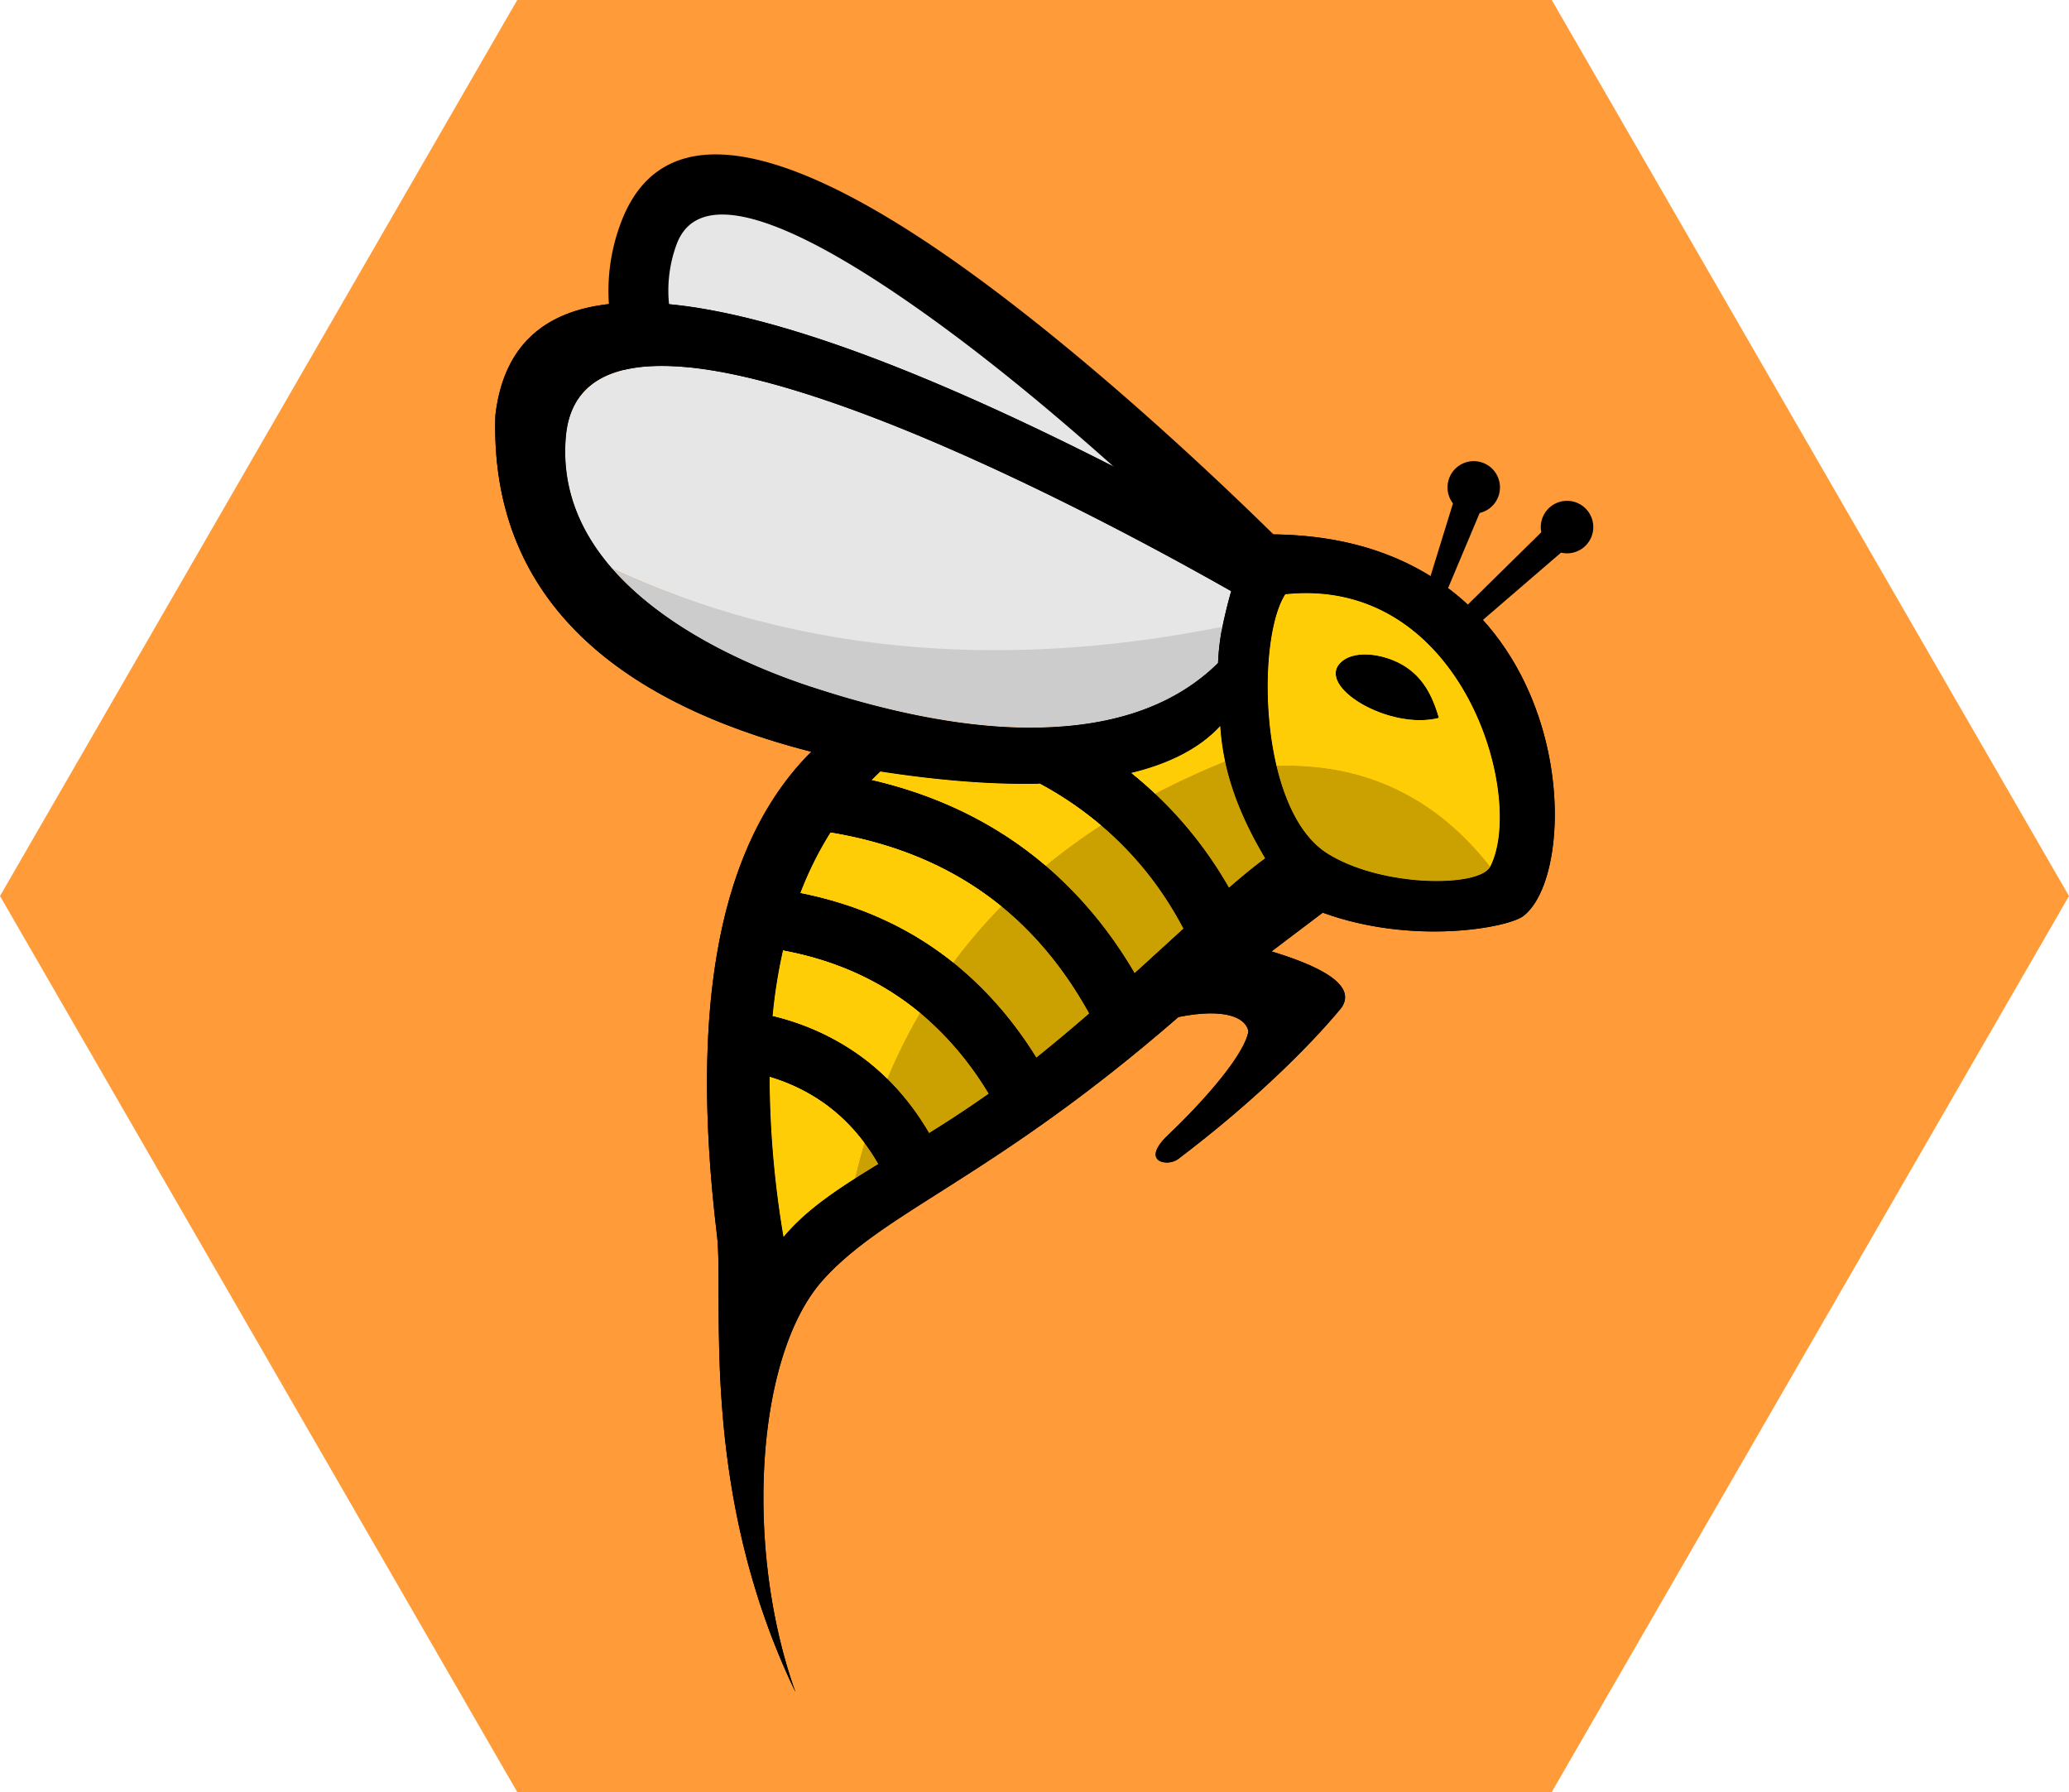
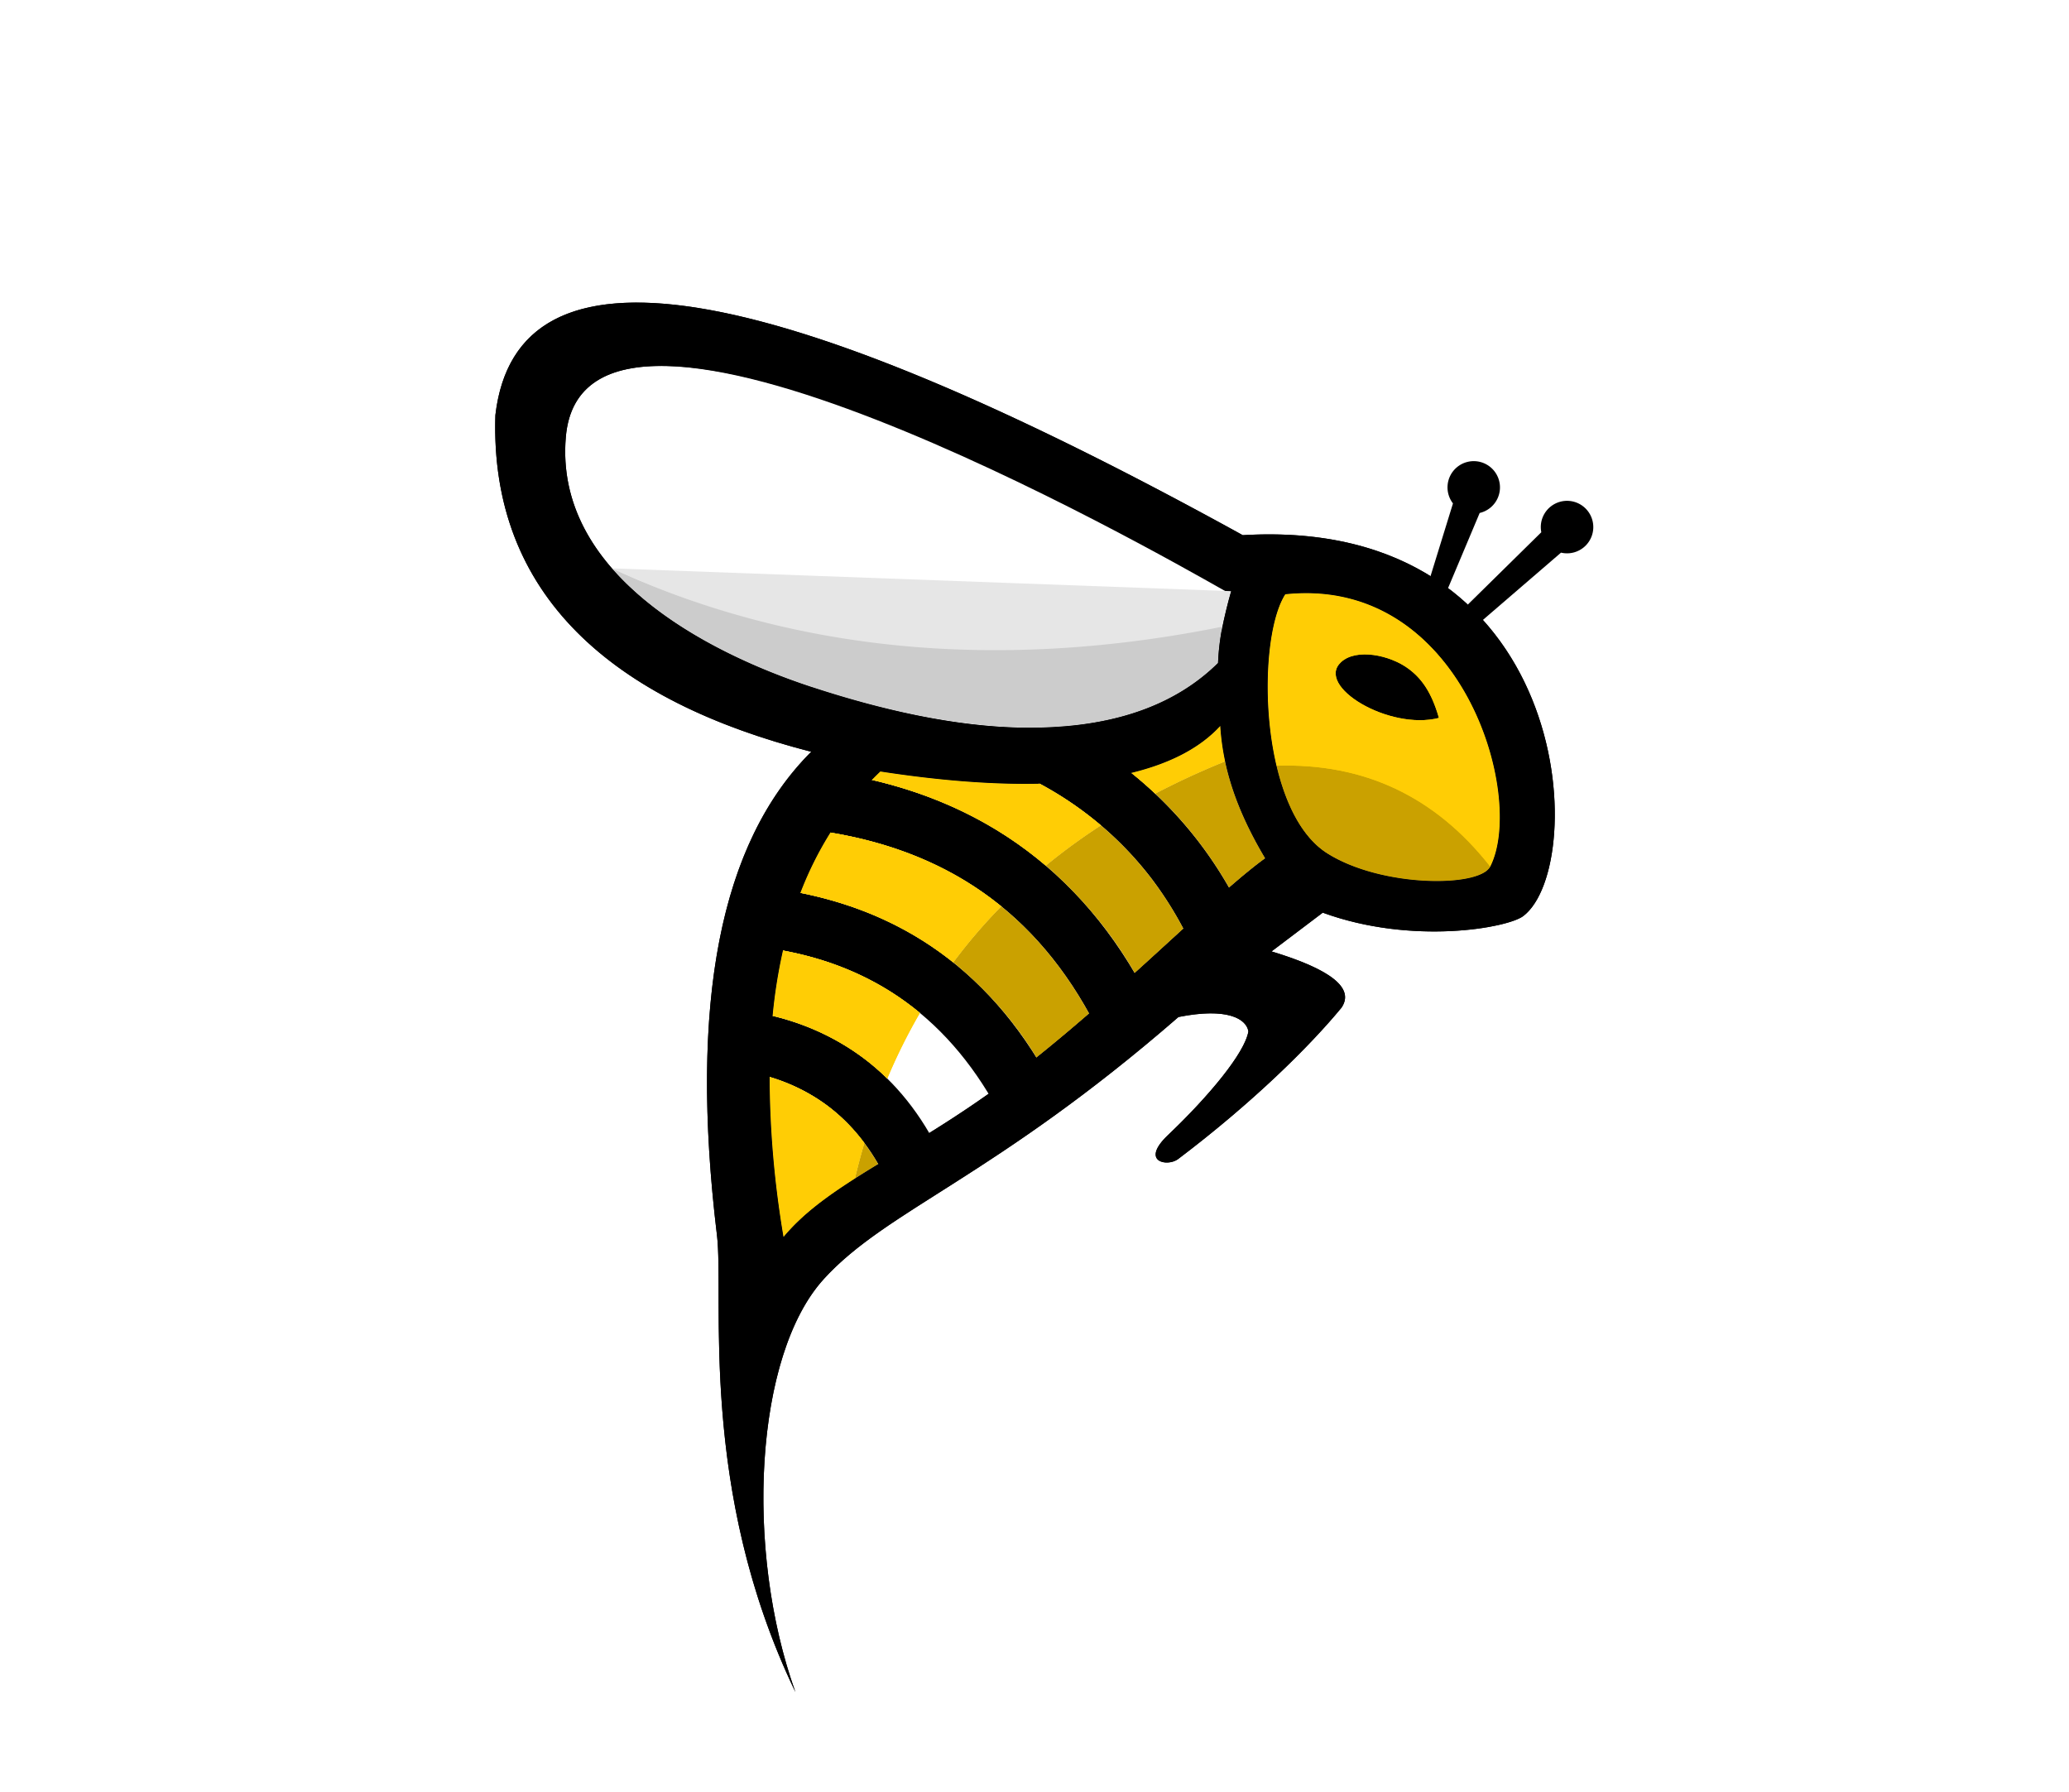
<svg xmlns="http://www.w3.org/2000/svg" width="784.628" height="679.508" viewBox="0 0 784.628 679.508">
  <defs>
    <clipPath id="clip-path">
-       <path id="Tracé_1" data-name="Tracé 1" d="M196.157,0,98.079,169.877,0,339.754,98.079,509.631l98.079,169.877H588.472L686.55,509.631l98.079-169.876L686.55,169.877,588.472,0Z" fill="none" />
-     </clipPath>
+       </clipPath>
    <clipPath id="clip-path-2">
      <rect id="Rectangle_45" data-name="Rectangle 45" width="416.436" height="583.037" fill="none" />
    </clipPath>
  </defs>
  <g id="Groupe_51" data-name="Groupe 51" transform="translate(-103 -10.311)">
    <g id="Groupe_22" data-name="Groupe 22" transform="translate(103 10.311)">
      <g id="Groupe_23" data-name="Groupe 23">
        <g id="Groupe_6" data-name="Groupe 6">
          <g id="Groupe_5" data-name="Groupe 5" clip-path="url(#clip-path)">
            <rect id="Rectangle_13" data-name="Rectangle 13" width="980.785" height="1019.262" transform="translate(-294.235 509.632) rotate(-60)" fill="#ff9c39" />
          </g>
        </g>
      </g>
    </g>
    <g id="Groupe_29" data-name="Groupe 29" transform="translate(290.793 68.858)">
      <g id="Groupe_50" data-name="Groupe 50" clip-path="url(#clip-path-2)">
-         <path id="Tracé_92" data-name="Tracé 92" d="M82.2,137.173c45.118,29.408,106.478,56.58,151.435,30.889a89.482,89.482,0,0,1,5.126-12.892c2.181-4.514,4.552-8.657,6.691-12.166C223.313,121.315,43.883-54.2,16.618,21.659,9.948,40.217,12.724,58.053,20.7,74.316c12.884,26.257,39.334,48.409,61.5,62.857" transform="translate(41.43 8.867)" fill="#e6e6e6" fill-rule="evenodd" />
-         <path id="Tracé_93" data-name="Tracé 93" d="M84.694,155.547c26.383,17.2,58.272,33.694,89.785,40.119,25.712,5.248,51.168,3.873,73.467-8.872l3.936-2.249,1.308-4.328c.637-2.1,1.3-3.987,1.983-5.674.751-1.873,1.59-3.746,2.476-5.577,1.042-2.156,2.067-4.113,3.05-5.881.966-1.734,2.038-3.548,3.109-5.307l4.691-7.7-6.425-6.3c-11.192-10.964-62.153-60.82-113.784-98.361C90.972,3.741,32.3-22.495,14.619,26.707A72.969,72.969,0,0,0,10.4,57.321a84.937,84.937,0,0,0,8.8,30.838c6.324,12.892,15.47,24.738,25.759,35.259a238.58,238.58,0,0,0,39.739,32.129m94.315,17.9c-28.26-5.767-57.521-20.988-81.963-36.921a215.838,215.838,0,0,1-35.917-29.02C52.367,98.554,44.681,88.666,39.547,78.2a62.2,62.2,0,0,1-6.488-22.57,50.72,50.72,0,0,1,2.89-21.287c9.585-26.662,54.268-3.071,99.015,29.467,43.793,31.842,87.123,72.788,104.942,90.038-.941,1.738-1.848,3.5-2.7,5.252-1.076,2.223-2.122,4.56-3.1,7q-.589,1.474-1.122,2.9c-16.149,7.855-34.82,8.353-53.977,4.446" transform="translate(32.76 0.001)" />
        <path id="Tracé_94" data-name="Tracé 94" d="M259.1,284.228c-70.033,60.87-110.616,73.066-134.553,99.411-26.109,28.737-30.058,102.47-10.69,156.527-37.1-77.091-26.889-149.448-29.775-173.4C73.5,278.954,85.246,218.147,119.869,183.631,44.541,164.343-2.1,124.25.073,56.014Q12.235-48.043,283.5,101.516c125.272-7.45,131.84,125.1,106.351,144.432-5.906,4.476-42.047,11.1-76.019-1.3q-19.427,14.693-19.431,14.693,34.032,10.3,26.544,21.329c-11.825,14.36-33.386,35.795-61.98,57.411-4.025,3.037-14.554,1.105-3.809-9.108,15.47-14.71,29.108-31.1,30.479-39.3-.78-4.8-8.049-9.15-26.543-5.451m40.528-160.337c67.169-7.045,91.3,76.7,77.757,103.3-4.088,8.024-41.355,7.965-61.87-5.016-26.046-16.482-26.906-81.28-15.887-98.285m-27.5,26.219c.342-9.888,2.772-19.773,4.982-27.256C250.139,107.582,33.653-16.07,26.793,64.252c-4.392,51.37,52.353,81.4,93.054,94.788,51.163,16.832,115.425,27.446,152.275-8.931m-162.8,217.541c-12.673-77.517-3.269-138.5,36.731-176.549,61.874,9.547,108.638,4.885,128.916-17.3,1.114,17.8,7.307,33.846,17.064,50.239-21.523,15.487-64.443,60.82-106,90.042-33.989,23.9-60.912,34.546-76.715,53.568" transform="translate(-0.001 42.871)" fill-rule="evenodd" />
        <path id="Tracé_95" data-name="Tracé 95" d="M25.5,76.994Q50.626,81.05,68.985,94.822q18.326,13.744,29.421,36.824l-20.439,9.779q-8.676-18.047-22.578-28.476-13.864-10.4-33.437-13.558Z" transform="translate(70.655 247.814)" />
        <path id="Tracé_96" data-name="Tracé 96" d="M25.93,65.85q73.562,8.157,109.161,73.691l-19.908,10.842q-29.931-55.1-91.742-61.959Z" transform="translate(75.447 211.945)" />
        <path id="Tracé_97" data-name="Tracé 97" d="M33.508,55.618q41.549,6.708,71.763,29.366,30.178,22.635,48.535,60.837l-20.439,9.775q-15.94-33.165-41.693-52.484Q65.958,83.83,29.956,78.01Z" transform="translate(96.417 179.013)" />
        <path id="Tracé_98" data-name="Tracé 98" d="M59.311,51.691a153.985,153.985,0,0,1,50.653,42.621C123.244,111.667,133,132.14,138.71,155.3l-19.372-.215c-.4-1.607-3.485,2.434-3.923.856a140.243,140.243,0,0,0-23.489-47.852,131.3,131.3,0,0,0-43.19-36.31Z" transform="translate(156.859 166.373)" />
        <path id="Tracé_99" data-name="Tracé 99" d="M120.727,75.9A134.423,134.423,0,0,0,97.478,60.1c-17.824.4-38.128-1.2-60.394-4.636q-1.645,1.569-3.227,3.189Q67.3,66.427,92.715,85.489q3.639,2.727,7.1,5.678A232.049,232.049,0,0,1,120.727,75.9" transform="translate(108.972 178.507)" fill="#fc0" fill-rule="evenodd" />
        <path id="Tracé_100" data-name="Tracé 100" d="M57.182,69.189q4.7,3.765,9.066,7.876,12.612-6.619,26.527-12.251a91.8,91.8,0,0,1-1.848-13.453c-7.665,8.387-19.119,14.272-33.745,17.828" transform="translate(184.047 165.311)" fill="#fc0" fill-rule="evenodd" />
        <path id="Tracé_101" data-name="Tracé 101" d="M99.8,85.933Q74.354,66.842,38.82,60.955A131.865,131.865,0,0,0,27.43,83.811q33.323,6.638,57.989,26.366a205.072,205.072,0,0,1,18.2-21.262q-1.879-1.531-3.818-2.983" transform="translate(88.286 196.19)" fill="#fc0" fill-rule="evenodd" />
        <path id="Tracé_102" data-name="Tracé 102" d="M80.817,95.215Q58.973,77.13,28.865,71.557a198.1,198.1,0,0,0-3.932,24.759,93.948,93.948,0,0,1,34.458,16.005,88.838,88.838,0,0,1,9.04,7.779A214.635,214.635,0,0,1,80.817,95.215" transform="translate(80.25 230.314)" fill="#fc0" fill-rule="evenodd" />
        <path id="Tracé_103" data-name="Tracé 103" d="M46.652,93.869A70.055,70.055,0,0,0,24.669,82.922a369.34,369.34,0,0,0,5.265,60.706c6.973-8.4,16.115-15.162,27.071-22.152q1.633-6.885,3.594-13.516a69.142,69.142,0,0,0-13.947-14.09" transform="translate(79.392 266.893)" fill="#fc0" fill-rule="evenodd" />
        <path id="Tracé_104" data-name="Tracé 104" d="M49.493,75.573A158.688,158.688,0,0,1,83.25,116.312c6.446-5.83,12.626-11.508,18.427-16.807A133.133,133.133,0,0,0,89.485,80.357,128.916,128.916,0,0,0,70.4,60.306,232.1,232.1,0,0,0,49.493,75.573" transform="translate(159.299 194.102)" fill="#caa100" fill-rule="evenodd" />
        <path id="Tracé_105" data-name="Tracé 105" d="M59.331,66.8A151.683,151.683,0,0,1,75.859,85.111a154.319,154.319,0,0,1,11.5,17.347c5.185-4.51,9.8-8.306,13.71-11.12C93.835,79.171,88.557,67.194,85.858,54.551Q71.942,60.183,59.331,66.8" transform="translate(190.963 175.578)" fill="#caa100" fill-rule="evenodd" />
-         <path id="Tracé_106" data-name="Tracé 106" d="M73.675,107.83A120.313,120.313,0,0,0,47.63,77.165a214.224,214.224,0,0,0-12.386,24.881,98.378,98.378,0,0,1,15.929,20.663c6.771-4.219,13.93-8.847,21.431-14.124l1.071-.755" transform="translate(113.437 248.364)" fill="#caa100" fill-rule="evenodd" />
        <path id="Tracé_107" data-name="Tracé 107" d="M41.192,96.872a82.175,82.175,0,0,0-5.269-8.016q-1.955,6.632-3.59,13.516,4.246-2.708,8.859-5.5" transform="translate(104.067 285.996)" fill="#caa100" fill-rule="evenodd" />
        <path id="Tracé_108" data-name="Tracé 108" d="M92.706,108.259Q79.089,83.624,59.383,67.583A205.113,205.113,0,0,0,41.176,88.845a141.37,141.37,0,0,1,31.576,36.086c6.741-5.387,13.424-11.011,19.954-16.672" transform="translate(132.529 217.523)" fill="#caa100" fill-rule="evenodd" />
-         <path id="Tracé_109" data-name="Tracé 109" d="M24.008,95.773c68.633,31.817,146.833,40.8,231.2,23.806.949-4.923,2.485-11.222,3.653-15.162C231.892,89.146,13.394-34.392,6.534,45.934,4.855,65.58,12.12,82.1,24.008,95.773" transform="translate(20.258 61.189)" fill="#e6e6e6" fill-rule="evenodd" />
+         <path id="Tracé_109" data-name="Tracé 109" d="M24.008,95.773c68.633,31.817,146.833,40.8,231.2,23.806.949-4.923,2.485-11.222,3.653-15.162" transform="translate(20.258 61.189)" fill="#e6e6e6" fill-rule="evenodd" />
        <path id="Tracé_110" data-name="Tracé 110" d="M86.074,82.156c51.159,16.832,117.442,27.328,154.287-9.053A89.7,89.7,0,0,1,242,59.325c-84.364,16.992-162.876,9.7-231.509-22.118C29.688,59.274,60.939,73.888,86.074,82.156" transform="translate(33.773 119.755)" fill="#ccc" fill-rule="evenodd" />
        <path id="Tracé_111" data-name="Tracé 111" d="M76.127,39.85c67.169-7.045,91.3,76.7,77.753,103.3-4.084,8.024-41.355,7.965-61.87-5.016-26.046-16.482-26.9-81.28-15.883-98.285" transform="translate(223.5 126.912)" fill="#fc0" fill-rule="evenodd" />
        <path id="Tracé_112" data-name="Tracé 112" d="M70.23,54.995q49.794-1.633,81.107,38.263c-4.088,8.028-41.359,7.965-61.87-5.016-9.635-6.092-15.82-18.8-19.237-33.247" transform="translate(226.043 176.801)" fill="#caa100" fill-rule="evenodd" />
        <path id="Tracé_113" data-name="Tracé 113" d="M114.72,69.036c-2.839-9.9-6.657-15.027-11.534-18.646-7.032-5.223-19.81-7.868-25.59-2.518-9.88,9.142,18.262,26.008,37.124,21.165" transform="translate(243.174 144.641)" fill-rule="evenodd" />
        <path id="Tracé_114" data-name="Tracé 114" d="M102.9,27.57A9.953,9.953,0,0,0,95.018,43.6L83.328,81.463l6.311,2.6,15.508-36.841A9.956,9.956,0,0,0,102.9,27.57" transform="translate(268.2 88.737)" fill-rule="evenodd" />
        <path id="Tracé_115" data-name="Tracé 115" d="M140.355,32.17a9.952,9.952,0,0,0-14.17,10.88L84.053,84.506l4.5,5.126L133.66,50.782a9.954,9.954,0,0,0,6.695-18.612" transform="translate(270.534 100.219)" fill-rule="evenodd" />
        <path id="Tracé_116" data-name="Tracé 116" d="M97.274,65.6c-9.88,9.146,18.258,26.012,37.12,21.169-2.835-9.9-6.657-15.027-11.534-18.646-7.028-5.223-19.811-7.868-25.586-2.523M76.126,39.85c67.169-7.045,91.3,76.7,77.753,103.3q-31.311-39.9-81.1-38.263c-5.822-24.628-3.594-54.323,3.35-65.038" transform="translate(223.501 126.912)" fill="#ffcd05" fill-rule="evenodd" />
        <path id="Tracé_117" data-name="Tracé 117" d="M90.927,51.361a91.935,91.935,0,0,0,1.848,13.457Q78.859,70.444,66.248,77.065q-4.366-4.107-9.066-7.876c14.626-3.556,26.079-9.441,33.745-17.828" transform="translate(184.047 165.311)" fill="#ffcd05" fill-rule="evenodd" />
        <path id="Tracé_118" data-name="Tracé 118" d="M97.477,60.094a134.67,134.67,0,0,1,23.249,15.8A232.119,232.119,0,0,0,99.818,91.168q-3.461-2.955-7.1-5.682Q67.3,66.426,33.856,58.651l3.232-3.189c22.262,3.434,42.57,5.029,60.389,4.632" transform="translate(108.969 178.511)" fill="#ffcd05" fill-rule="evenodd" />
        <path id="Tracé_119" data-name="Tracé 119" d="M38.82,60.955Q74.352,66.846,99.8,85.933q1.936,1.456,3.818,2.987a204.184,204.184,0,0,0-18.2,21.262Q60.753,90.451,27.43,83.811A132.012,132.012,0,0,1,38.82,60.955" transform="translate(88.286 196.19)" fill="#ffcd05" fill-rule="evenodd" />
        <path id="Tracé_120" data-name="Tracé 120" d="M28.862,71.557q30.115,5.569,51.952,23.658A214.63,214.63,0,0,0,68.428,120.1a89.805,89.805,0,0,0-9.036-7.779,93.969,93.969,0,0,0-34.458-16,197.415,197.415,0,0,1,3.928-24.763" transform="translate(80.253 230.314)" fill="#ffcd05" fill-rule="evenodd" />
        <path id="Tracé_121" data-name="Tracé 121" d="M24.669,82.922A70.009,70.009,0,0,1,46.652,93.869,69.161,69.161,0,0,1,60.6,107.959q-1.962,6.632-3.594,13.516c-10.96,6.99-20.1,13.753-27.075,22.152a369.34,369.34,0,0,1-5.265-60.706" transform="translate(79.392 266.893)" fill="#ffcd05" fill-rule="evenodd" />
        <path id="Tracé_122" data-name="Tracé 122" d="M115.719,237.132q-6.98-1.392-14.343-2.206l-2.485,22.57q5.221.582,10.222,1.506a197.336,197.336,0,0,0-3.928,24.759q-4.4-1.076-9.028-1.822l-3.552,22.4a88.033,88.033,0,0,1,11.454,2.616,369.356,369.356,0,0,0,5.269,60.7c6.973-8.4,16.115-15.158,27.071-22.152,2.835-1.81,5.788-3.632,8.859-5.5q1.772,3.056,3.362,6.37l20.439-9.775q-2.095-4.366-4.451-8.391c6.771-4.214,13.93-8.846,21.431-14.12.359-.253.717-.5,1.072-.759q1.816,2.987,3.523,6.134l19.9-10.842q-2.531-4.664-5.256-9.032c6.741-5.387,13.424-11.006,19.954-16.672q2.367,4.284,4.548,8.821l20.439-9.775q-3.607-7.5-7.674-14.415c6.446-5.83,12.626-11.5,18.427-16.8a146.674,146.674,0,0,1,11.3,28.7c.439,1.578,3.531-2.464,3.923-.856l19.372.215a169.636,169.636,0,0,0-17.241-43.637c5.185-4.505,9.8-8.306,13.71-11.12-7.239-12.166-12.517-24.139-15.212-36.782a91.844,91.844,0,0,1-1.852-13.457c-7.665,8.391-19.119,14.272-33.74,17.828a158.677,158.677,0,0,0-25.063-16.436L205.6,195.279l.852.456c-17.819.4-38.128-1.2-60.394-4.632q-1.645,1.569-3.227,3.189-6.309-1.468-12.9-2.531l-3.552,22.392c.245.042.489.08.734.122a132,132,0,0,0-11.386,22.856m8.825,146.508C98.435,412.377,94.486,486.11,113.85,540.167c-37.1-77.091-26.889-149.448-29.771-173.4-10.58-87.815,1.169-148.622,35.786-183.138C44.538,164.344-2.107,124.25.074,56.014Q4.491,18.2,43.116,13.879a96.306,96.306,0,0,1,11.348-.557q5.461.038,11.458.607,58.514,5.55,168.576,61.558,18.731,9.536,38.955,20.528,4.98,2.7,10.049,5.5,6.005-.361,11.648-.3c24.675.262,44.262,6.311,59.554,15.82l-3.172,10.289,6.307,2.6,3.514-8.349a92.681,92.681,0,0,1,7.48,6.252l-14.246,14.018,4.505,5.13,15.474-13.331c34.913,38.668,31.948,99.66,15.288,112.3-5.9,4.476-42.047,11.1-76.015-1.3l-19.431,14.693q34.032,10.3,26.539,21.325c-11.821,14.364-33.386,35.8-61.976,57.415-4.025,3.037-14.554,1.105-3.814-9.112,15.47-14.706,29.113-31.1,30.479-39.3-.78-4.8-8.045-9.15-26.539-5.45-70.033,60.87-110.62,73.066-134.553,99.411m-4.619-224.573c29,9.534,62.195,17.064,92.227,15.174h.03C236,172.933,257.92,166,274.136,149.992c.034-.915.08-1.831.148-2.746a90.881,90.881,0,0,1,1.181-9.344c.806-4.176,2.033-9.332,3.1-13.208.194-.7.38-1.354.557-1.957-2.109-1.194-5.4-3.054-9.661-5.425C234.519,97.871,133.8,43.97,73.617,37.891a98.507,98.507,0,0,0-12.867-.523c-.768.021-1.523.055-2.274.1a55.526,55.526,0,0,0-9.441,1.3C36.308,41.734,28.094,49.555,26.8,64.11l-.013.143c-1.679,19.65,5.585,36.175,17.473,49.839,19.2,22.068,50.45,36.681,75.585,44.949l.076.025m179.7-35.175c-6.944,10.715-9.171,40.41-3.35,65.038,3.413,14.449,9.6,27.151,19.233,33.247,20.515,12.981,57.786,13.04,61.87,5.016,13.546-26.6-10.584-110.346-77.753-103.3" transform="translate(0.002 42.87)" fill-rule="evenodd" />
      </g>
    </g>
  </g>
</svg>